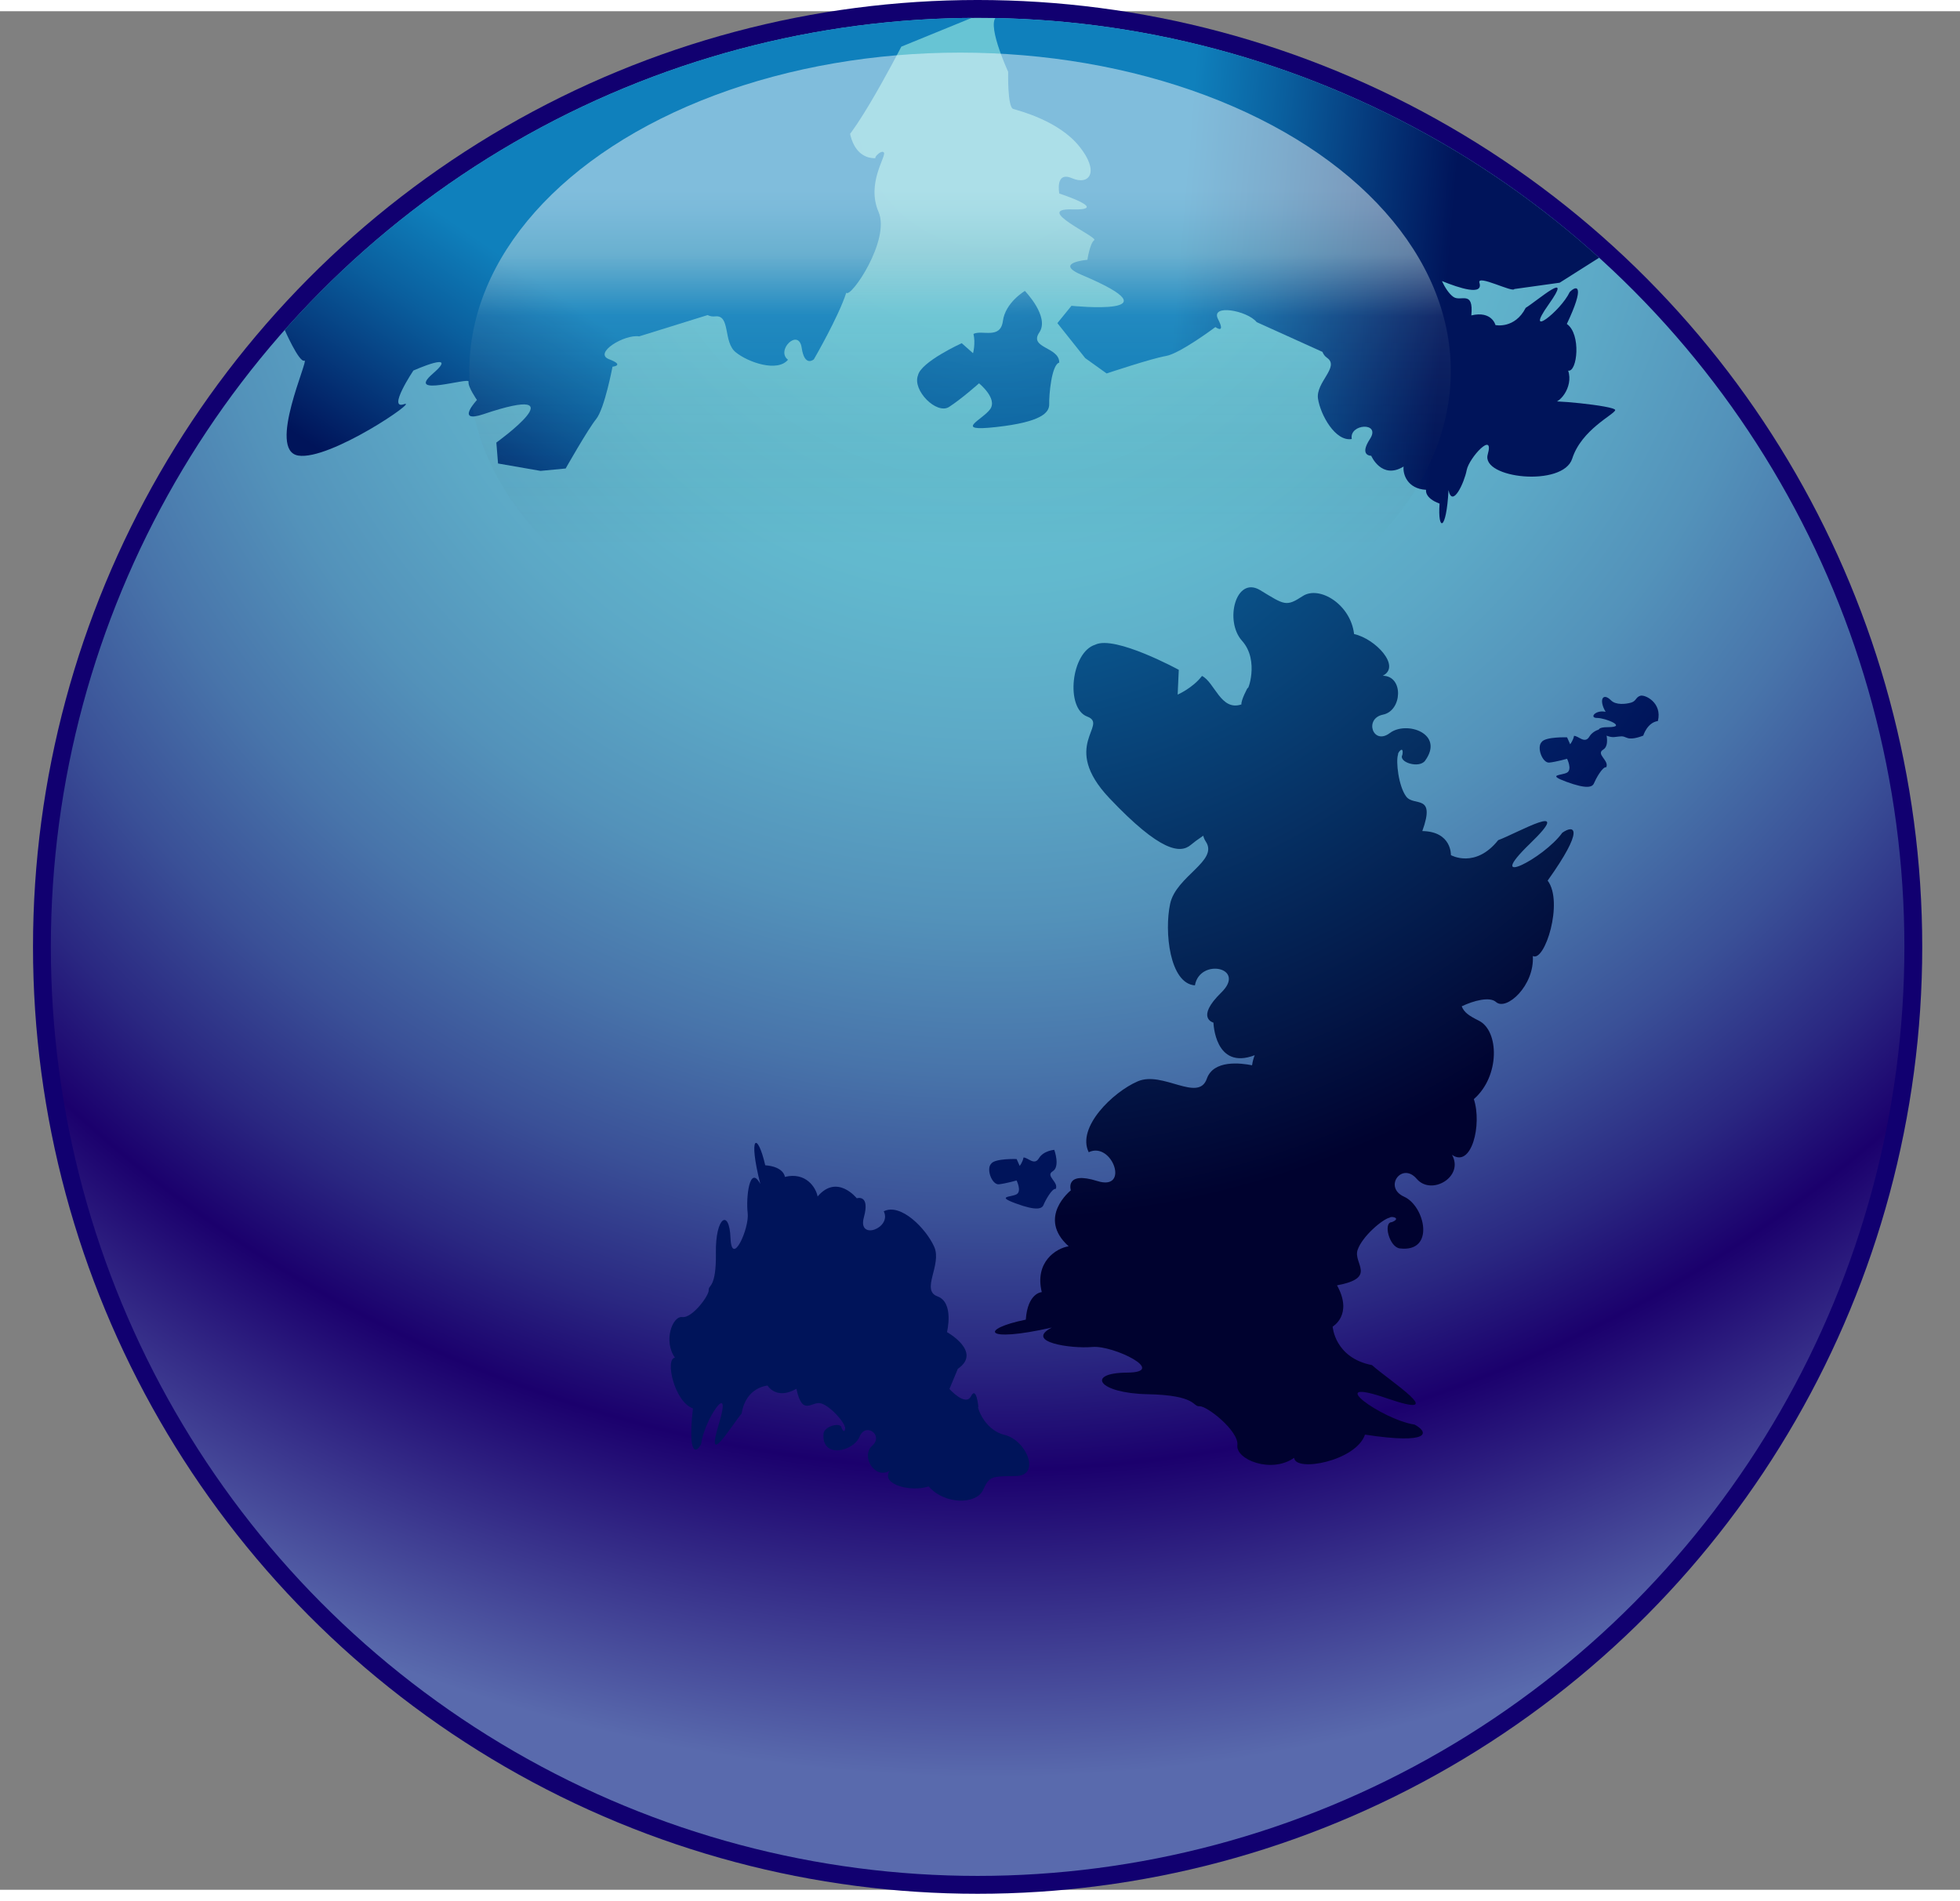
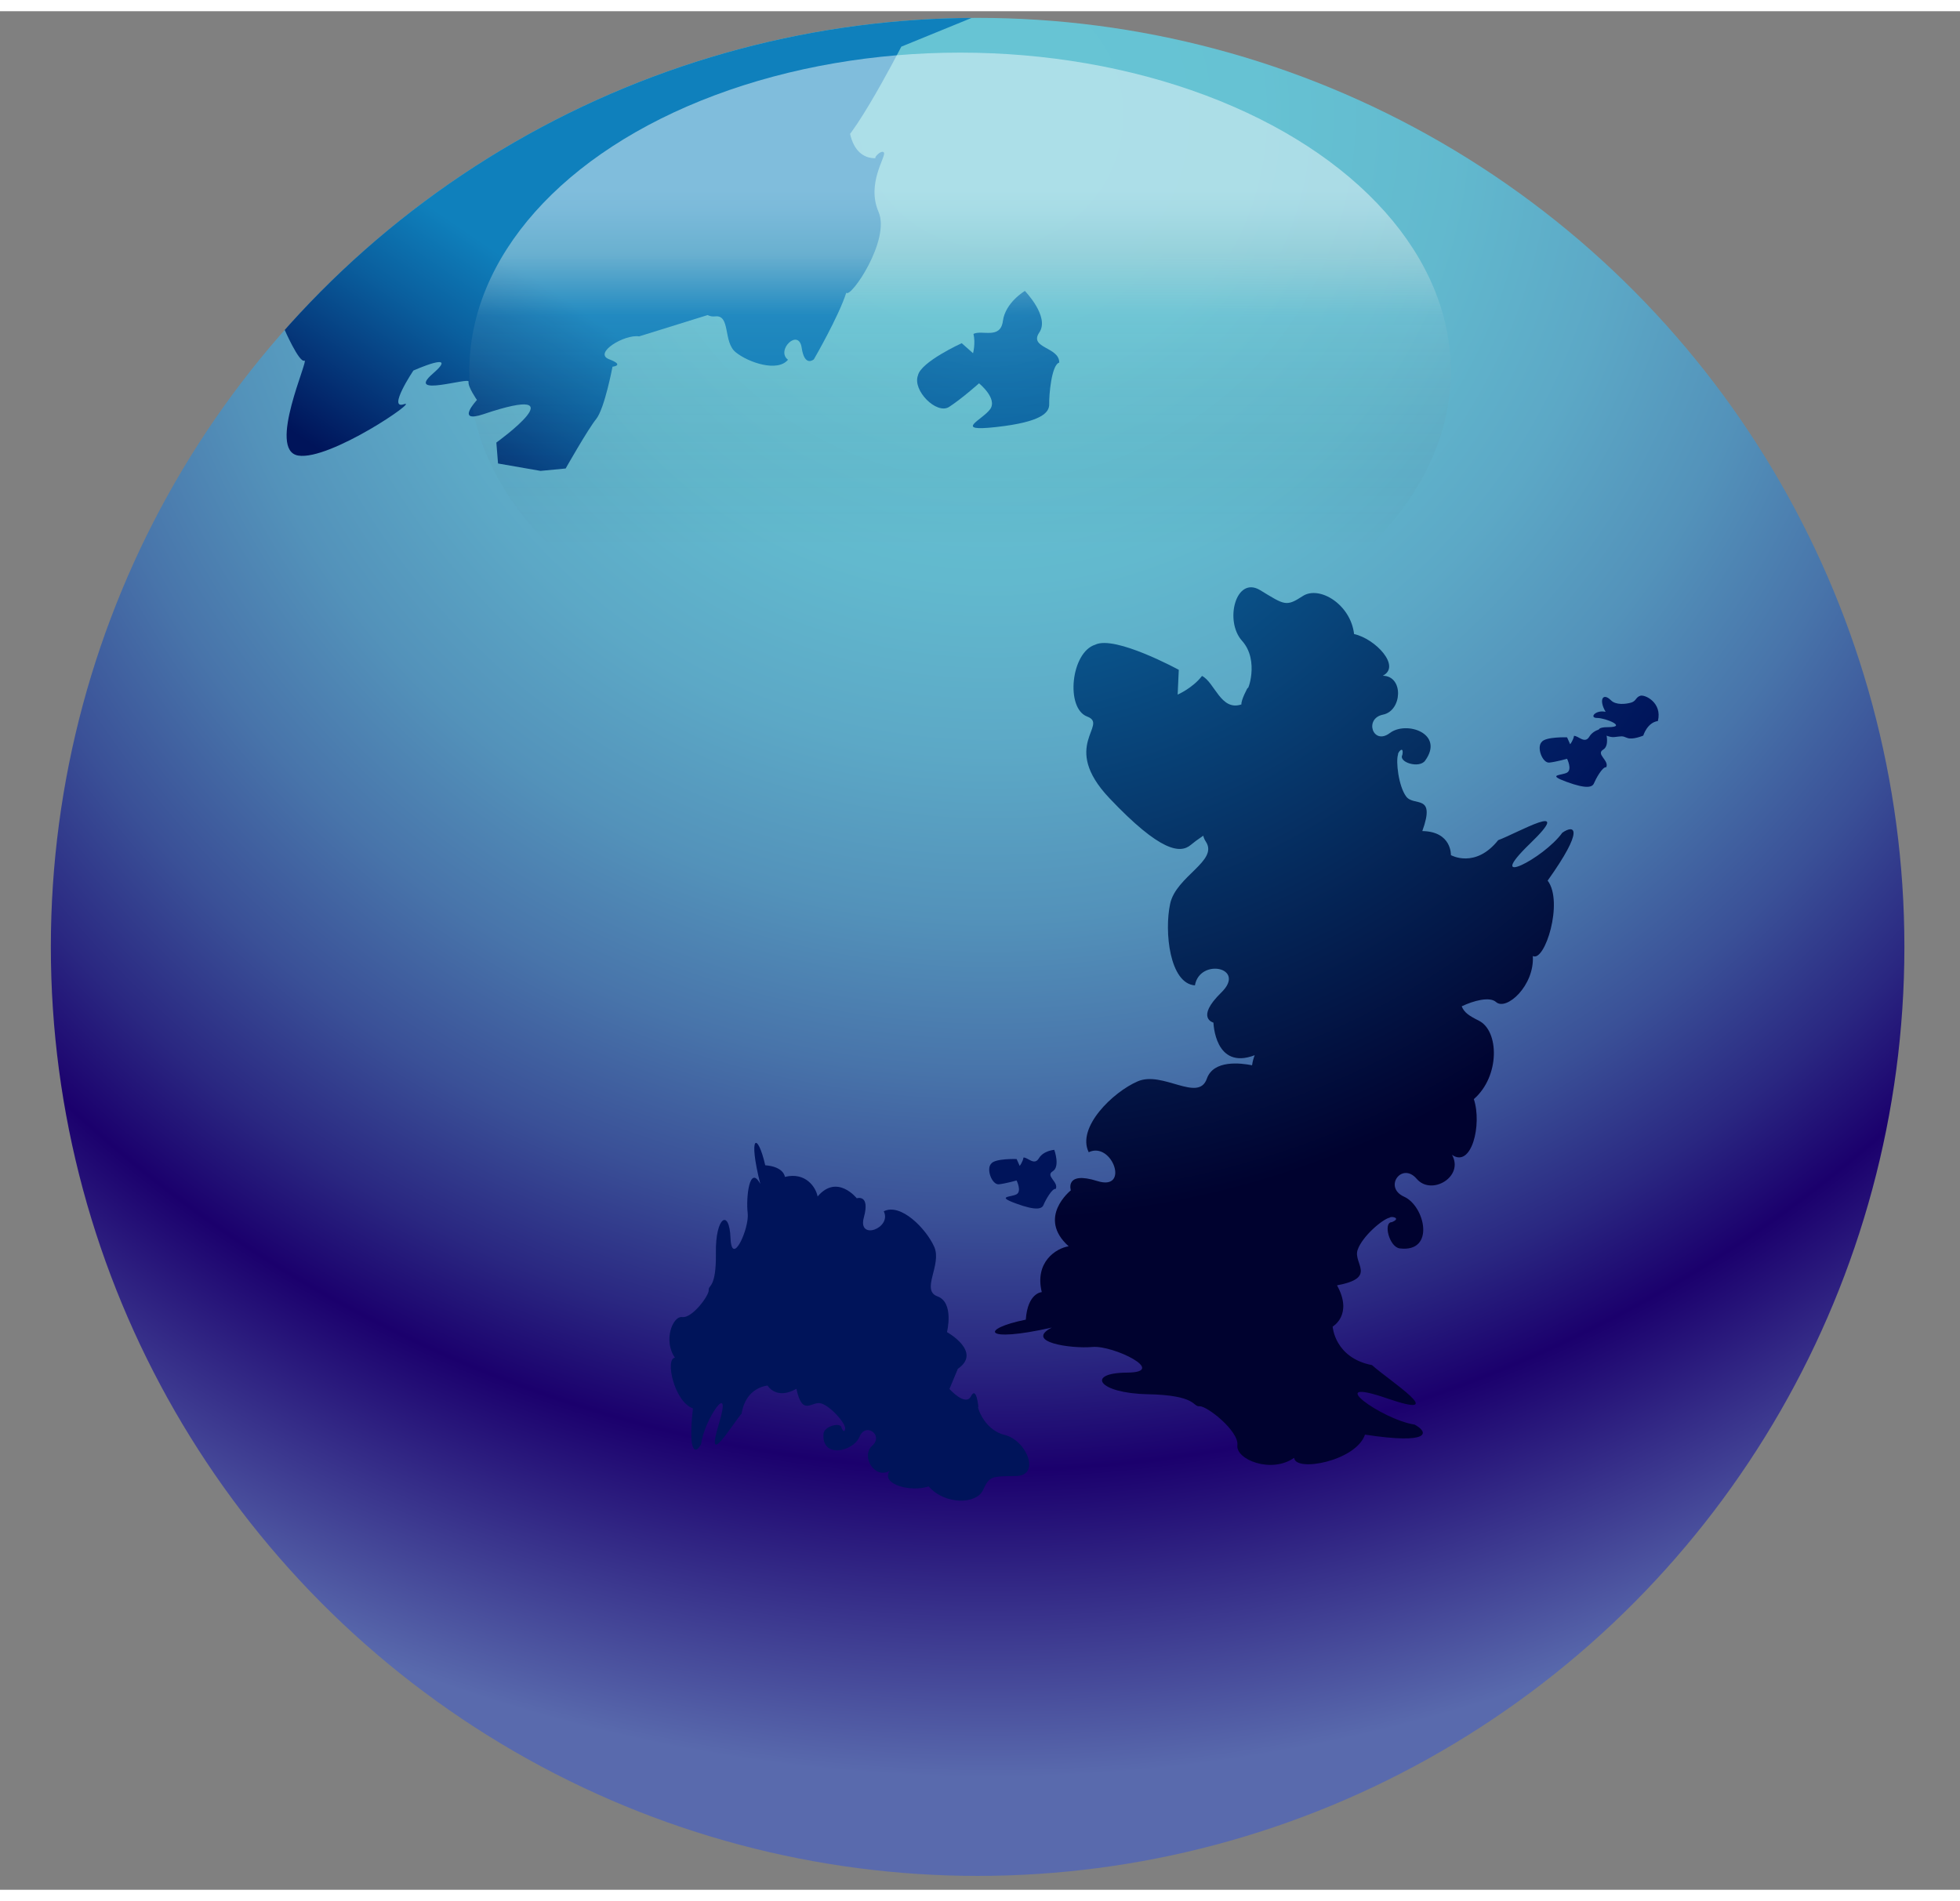
<svg xmlns="http://www.w3.org/2000/svg" xmlns:ns1="http://sodipodi.sourceforge.net/DTD/sodipodi-0.dtd" xmlns:ns2="http://www.inkscape.org/namespaces/inkscape" xmlns:xlink="http://www.w3.org/1999/xlink" version="1.0" width="500" height="485" viewBox="0 0 132.72 127.219" id="svg2" xml:space="preserve" ns1:version="0.32" ns2:version="0.46" ns1:docname="Mozilla_Globe.svg" ns2:output_extension="org.inkscape.output.svg.inkscape">
  <rect x="0" y="0" width="132.72" height="127.219" fill="#808080" stroke="none" />
  <ns1:namedview ns2:window-height="1019" ns2:window-width="1916" ns2:pageshadow="2" ns2:pageopacity="0.0" guidetolerance="10.0" gridtolerance="10.0" objecttolerance="10.0" borderopacity="1.0" bordercolor="#666666" pagecolor="#ffffff" id="base" showgrid="false" ns2:zoom="1.0185567" ns2:cx="250" ns2:cy="242.5" ns2:window-x="0" ns2:window-y="0" ns2:current-layer="svg2" />
  <defs id="defs633">
    <ns2:perspective ns1:type="inkscape:persp3d" ns2:vp_x="0 : 242.5 : 1" ns2:vp_y="0 : 1000 : 0" ns2:vp_z="500 : 242.5 : 1" ns2:persp3d-origin="250 : 161.66667 : 1" id="perspective3129" />
    <filter id="blurshadow" x="-25%" y="-25%" width="150%" height="150%">
      <feGaussianBlur in="SourceAlpha" stdDeviation="1.5" result="blur" id="feGaussianBlur135" />
      <feOffset dx="1" dy="1" in="blur" result="shift" id="feOffset137" />
      <feMerge id="feMerge139">
        <feMergeNode in="shift" id="feMergeNode141" />
        <feMergeNode in="SourceGraphic" id="feMergeNode143" />
      </feMerge>
    </filter>
  </defs>
  <title id="title4">Firefox Logo</title>
  <desc id="desc6">Firefox logo in SVG, authored by Jon Hicks, made in Adobe Illustrator  (file format cleaned up and slightly modified by Doug Schepers)</desc>
  <g id="Globe" transform="matrix(1.078,0,0,1.08,-2.529,-0.76)">
-     <ellipse ns1:ry="59.375" ns1:rx="59.335999" ns1:cy="59.375" ns1:cx="63.755001" id="ellipse10" style="fill:#110070" ry="59.375" rx="59.336" cy="59.375" cx="63.755" />
    <radialGradient gradientUnits="userSpaceOnUse" id="XMLID_61_" fy="7.227" fx="64.569" r="104.221" cy="7.227" cx="64.569">
      <stop id="stop13" offset="0" style="stop-color: rgb(103, 197, 213); stop-opacity: 1;" />
      <stop id="stop15" offset="0.16" style="stop-color: rgb(102, 194, 211); stop-opacity: 1;" />
      <stop id="stop17" offset="0.28" style="stop-color: rgb(98, 185, 206); stop-opacity: 1;" />
      <stop id="stop19" offset="0.385" style="stop-color: rgb(92, 168, 198); stop-opacity: 1;" />
      <stop id="stop21" offset="0.483" style="stop-color: rgb(83, 146, 186); stop-opacity: 1;" />
      <stop id="stop23" offset="0.576" style="stop-color: rgb(72, 116, 170); stop-opacity: 1;" />
      <stop id="stop25" offset="0.665" style="stop-color: rgb(58, 80, 151); stop-opacity: 1;" />
      <stop id="stop27" offset="0.748" style="stop-color: rgb(42, 39, 129); stop-opacity: 1;" />
      <stop id="stop29" offset="0.815" style="stop-color: rgb(27, 0, 109); stop-opacity: 1;" />
      <stop id="stop31" offset="1" style="stop-color: rgb(89, 106, 173); stop-opacity: 1;" />
    </radialGradient>
    <ellipse ns1:ry="58.254002" ns1:rx="58.215" ns1:cy="59.375" ns1:cx="63.755001" id="ellipse33" style="fill:url(#XMLID_61_)" ry="58.254" rx="58.215" cy="59.375" cx="63.755" />
    <radialGradient gradientUnits="userSpaceOnUse" id="XMLID_62_" fy="14.175" fx="64.552" r="52.232" cy="14.175" cx="64.552">
      <stop id="stop36" offset="0" style="stop-color: rgb(15, 128, 188); stop-opacity: 1;" />
      <stop id="stop38" offset="0.338" style="stop-color: rgb(10, 95, 158); stop-opacity: 1;" />
      <stop id="stop40" offset="1" style="stop-color: rgb(0, 20, 90); stop-opacity: 1;" />
    </radialGradient>
    <path id="path42" style="fill:url(#XMLID_62_)" d="M 55.405,89.446 C 55.333,89.13 54.548,88.213 53.947,88.008 C 53.348,87.803 52.759,88.892 52.373,87.084 C 51.107,87.81 50.561,86.884 50.561,86.884 C 50.561,86.884 49.196,86.964 48.932,88.635 C 48.282,89.404 46.616,92.201 47.501,89.292 C 48.392,86.365 46.561,89.062 46.391,90.532 C 46.073,91.185 45.536,91.251 45.874,88.314 C 44.701,87.909 44.102,85.187 44.745,85.135 C 43.998,84.094 44.585,82.502 45.207,82.587 C 45.829,82.667 46.897,81.227 46.864,80.893 C 46.831,80.56 47.346,80.798 47.314,78.557 C 47.281,76.31 48.161,75.754 48.233,77.633 C 48.309,79.505 49.427,77.02 49.312,76.067 C 49.196,75.118 49.424,72.973 50.105,74.241 C 49.312,71.104 49.938,70.98 50.414,73.068 C 51.607,73.162 51.648,73.798 51.648,73.798 C 52.969,73.473 53.602,74.468 53.704,75.026 C 54.928,73.581 56.164,75.139 56.164,75.139 C 56.164,75.139 57.017,74.856 56.609,76.339 C 56.199,77.817 58.381,77.017 57.86,75.955 C 58.933,75.412 60.526,77.057 61.028,78.179 C 61.53,79.306 60.168,80.902 61.23,81.288 C 62.298,81.672 61.83,83.53 61.83,83.53 C 61.83,83.53 64.062,84.768 62.513,85.831 L 61.985,87.096 C 61.985,87.096 62.995,88.223 63.339,87.552 C 63.683,86.88 63.805,88.235 63.805,88.235 C 63.676,87.995 64.053,89.631 65.445,89.975 C 66.843,90.316 67.728,92.525 66.176,92.553 C 64.63,92.578 64.51,92.536 64.091,93.439 C 63.674,94.338 61.7,94.37 60.678,93.206 C 59.591,93.574 57.657,93.1 58.226,92.23 C 57.288,92.777 56.402,91.308 57.135,90.653 C 57.868,90 56.723,89.154 56.338,90.09 C 55.957,91.025 53.934,91.486 54.075,89.895 C 54.117,89.423 55.195,89.147 55.209,89.541 C 55.406,89.996 55.486,89.505 55.405,89.446 z" />
    <g id="g44">
      <radialGradient gradientUnits="userSpaceOnUse" id="XMLID_63_" fy="14.176" fx="64.554" r="52.229" cy="14.176" cx="64.554">
        <stop id="stop47" offset="0" style="stop-color: rgb(15, 128, 188); stop-opacity: 1;" />
        <stop id="stop49" offset="0.338" style="stop-color: rgb(10, 95, 158); stop-opacity: 1;" />
        <stop id="stop51" offset="1" style="stop-color: rgb(0, 20, 90); stop-opacity: 1;" />
      </radialGradient>
      <path id="path53" style="fill:url(#XMLID_63_)" d="M 103.541,43.916 C 103.85,44.222 104.458,44.154 104.795,44.06 C 105.134,43.963 105.086,43.723 105.378,43.629 C 105.665,43.532 106.775,44.06 106.485,45.213 C 105.812,45.307 105.568,46.125 105.568,46.125 C 105.568,46.125 104.895,46.412 104.555,46.269 C 104.217,46.125 104.217,46.172 103.734,46.219 C 103.251,46.269 102.091,45.597 103.347,45.597 C 104.604,45.597 103.204,45.02 102.672,45.02 C 102.142,45.02 102.575,44.492 103.204,44.636 C 102.768,43.916 103.009,43.385 103.541,43.916 z" />
      <radialGradient gradientUnits="userSpaceOnUse" id="XMLID_64_" fy="14.172" fx="64.549" r="52.237" cy="14.172" cx="64.549">
        <stop id="stop56" offset="0" style="stop-color: rgb(15, 128, 188); stop-opacity: 1;" />
        <stop id="stop58" offset="0.338" style="stop-color: rgb(10, 95, 158); stop-opacity: 1;" />
        <stop id="stop60" offset="1" style="stop-color: rgb(0, 20, 90); stop-opacity: 1;" />
      </radialGradient>
      <path id="path62" style="fill:url(#XMLID_64_)" d="M 99.188,46.524 C 98.851,46.858 99.237,47.868 99.671,47.818 C 100.104,47.771 100.781,47.58 100.781,47.58 C 100.781,47.58 101.118,48.252 100.781,48.446 C 100.444,48.636 99.462,48.552 100.734,49.021 C 102.038,49.5 102.374,49.355 102.471,49.115 C 102.568,48.877 103.001,48.061 103.244,48.109 C 103.437,47.678 102.568,47.294 103.052,47.004 C 103.531,46.716 103.148,45.661 103.148,45.661 C 103.148,45.661 102.471,45.708 102.182,46.189 C 101.892,46.669 101.508,46.142 101.218,46.142 C 101.169,46.429 100.975,46.669 100.975,46.669 L 100.782,46.235 C 100.781,46.234 99.428,46.188 99.188,46.524 z" />
    </g>
    <radialGradient gradientUnits="userSpaceOnUse" id="XMLID_65_" fy="19.12" fx="65.405" r="57.383" cy="19.12" cx="65.405">
      <stop id="stop65" offset="0" style="stop-color: rgb(15, 128, 188); stop-opacity: 1;" />
      <stop id="stop67" offset="0.264" style="stop-color: rgb(11, 98, 155); stop-opacity: 1;" />
      <stop id="stop69" offset="0.844" style="stop-color: rgb(3, 23, 71); stop-opacity: 1;" />
      <stop id="stop71" offset="1" style="stop-color: rgb(0, 2, 47); stop-opacity: 1;" />
    </radialGradient>
    <path id="path73" style="fill:url(#XMLID_65_)" d="M 90.165,47.314 C 90.123,47.191 90.549,46.694 90.435,47.338 C 90.173,47.796 91.493,48.208 91.863,47.698 C 93.104,45.998 90.693,45.176 89.647,45.966 C 88.591,46.763 88.009,45.054 89.222,44.811 C 90.431,44.566 90.533,42.381 89.201,42.373 C 90.377,41.793 88.748,40.055 87.402,39.758 C 87.185,37.888 85.213,36.699 84.176,37.378 C 83.129,38.059 83.039,37.939 81.505,37.008 C 79.977,36.081 79.241,38.936 80.365,40.183 C 81.496,41.439 80.676,43.464 80.723,43.118 C 80.723,43.118 80.297,43.884 80.325,44.171 C 79.031,44.61 78.653,42.788 77.85,42.385 C 77.265,43.148 76.32,43.555 76.32,43.555 L 76.391,42.002 C 76.391,42.002 72.374,39.814 71.14,40.427 C 69.619,40.897 69.259,44.418 70.64,44.933 C 72.023,45.454 68.905,46.751 72.033,50.049 C 75.246,53.435 76.488,53.532 77.144,52.981 C 77.306,52.842 77.586,52.634 77.928,52.403 C 77.959,52.533 78.011,52.658 78.091,52.776 C 78.895,53.985 76.222,54.938 75.849,56.67 C 75.47,58.421 75.819,61.677 77.405,61.788 C 77.707,60.053 80.675,60.666 79.06,62.238 C 77.416,63.841 78.569,64.124 78.569,64.124 C 78.569,64.124 78.647,67.127 81.161,66.167 C 81.088,66.339 81.029,66.559 80.994,66.799 C 80.291,66.657 78.573,66.442 78.153,67.64 C 77.623,69.152 75.379,67.128 73.809,67.807 C 72.246,68.481 69.965,70.694 70.733,72.25 C 72.209,71.55 73.339,74.706 71.277,74.058 C 69.208,73.408 69.61,74.641 69.61,74.641 C 69.61,74.641 67.456,76.34 69.473,78.149 C 68.698,78.267 67.321,79.13 67.785,81.023 C 67.785,81.023 66.9,81.055 66.781,82.749 C 63.894,83.331 64.07,84.227 68.414,83.245 C 66.661,84.155 69.64,84.583 70.96,84.462 C 72.282,84.342 75.752,86.053 73.145,86.07 C 70.533,86.086 71.311,87.364 74.439,87.425 C 77.562,87.489 77.234,88.213 77.698,88.181 C 78.162,88.149 80.182,89.742 80.072,90.625 C 79.959,91.509 82.188,92.426 83.638,91.413 C 83.712,92.332 87.524,91.615 88.088,89.958 C 92.216,90.589 92.121,89.819 91.202,89.329 C 89.135,89.013 85.342,86.266 89.456,87.679 C 93.549,89.09 89.606,86.569 88.527,85.6 C 86.177,85.143 86.057,83.184 86.057,83.184 C 86.057,83.184 87.355,82.445 86.331,80.598 C 88.87,80.127 87.337,79.234 87.622,78.383 C 87.907,77.529 89.196,76.441 89.638,76.353 C 89.722,76.238 90.413,76.376 89.772,76.636 C 89.218,76.642 89.611,78.202 90.274,78.282 C 92.516,78.555 91.86,75.628 90.543,75.039 C 89.223,74.445 90.408,72.835 91.335,73.919 C 92.262,75.001 94.328,73.786 93.553,72.415 C 94.785,73.269 95.449,70.506 94.925,68.92 C 96.573,67.491 96.52,64.642 95.245,64.005 C 94.618,63.692 94.315,63.489 94.163,63.1 C 94.92,62.742 95.924,62.478 96.318,62.831 C 96.959,63.41 98.743,61.813 98.63,59.946 C 99.381,60.358 100.577,56.551 99.561,55.219 C 101.887,51.967 101.26,51.672 100.482,52.217 C 99.312,53.839 95.469,55.78 98.448,52.905 C 101.34,50.114 97.679,52.23 96.454,52.683 C 95.013,54.488 93.484,53.621 93.484,53.621 C 93.484,53.621 93.549,52.142 91.688,52.112 C 92.548,49.739 91.162,50.596 90.677,49.948 C 90.191,49.301 90.016,47.719 90.165,47.314 z" />
    <radialGradient gradientUnits="userSpaceOnUse" id="XMLID_66_" fy="14.173" fx="64.551" r="52.233" cy="14.173" cx="64.551">
      <stop id="stop76" offset="0" style="stop-color: rgb(15, 128, 188); stop-opacity: 1;" />
      <stop id="stop78" offset="0.338" style="stop-color: rgb(10, 95, 158); stop-opacity: 1;" />
      <stop id="stop80" offset="1" style="stop-color: rgb(0, 20, 90); stop-opacity: 1;" />
    </radialGradient>
    <path id="path82" style="fill:url(#XMLID_66_)" d="M 60.007,23.541 C 59.646,24.482 61.185,26.011 61.958,25.519 C 62.733,25.024 63.843,24.037 63.843,24.037 C 63.843,24.037 65.02,24.982 64.544,25.656 C 64.065,26.328 62.158,27.084 64.918,26.778 C 67.749,26.465 68.265,25.881 68.251,25.341 C 68.236,24.803 68.392,22.872 68.882,22.738 C 68.897,21.748 66.957,21.84 67.629,20.849 C 68.301,19.863 66.724,18.243 66.724,18.243 C 66.724,18.243 65.496,18.962 65.342,20.131 C 65.187,21.298 64.038,20.669 63.494,20.937 C 63.635,21.521 63.468,22.149 63.468,22.149 L 62.757,21.52 C 62.758,21.519 60.186,22.688 60.007,23.541 z" />
    <radialGradient gradientUnits="userSpaceOnUse" id="XMLID_67_" fy="14.165" fx="64.552" r="52.242" cy="14.165" cx="64.552">
      <stop id="stop85" offset="0" style="stop-color: rgb(15, 128, 188); stop-opacity: 1;" />
      <stop id="stop87" offset="0.338" style="stop-color: rgb(10, 95, 158); stop-opacity: 1;" />
      <stop id="stop89" offset="1" style="stop-color: rgb(0, 20, 90); stop-opacity: 1;" />
    </radialGradient>
    <path id="path91" style="fill:url(#XMLID_67_)" d="M 64.61,72.966 C 64.273,73.3 64.66,74.309 65.093,74.262 C 65.527,74.213 66.203,74.022 66.203,74.022 C 66.203,74.022 66.54,74.694 66.203,74.887 C 65.864,75.077 64.884,74.995 66.154,75.462 C 67.457,75.942 67.796,75.798 67.893,75.558 C 67.988,75.318 68.422,74.502 68.664,74.549 C 68.859,74.118 67.988,73.735 68.471,73.447 C 68.954,73.156 68.57,72.101 68.57,72.101 C 68.57,72.101 67.894,72.149 67.604,72.63 C 67.314,73.109 66.928,72.581 66.638,72.581 C 66.589,72.869 66.398,73.109 66.398,73.109 L 66.205,72.678 C 66.204,72.678 64.851,72.63 64.61,72.966 z" />
    <g id="g93">
      <defs id="defs95">
        <ellipse ns1:ry="58.254002" ns1:rx="58.215" ns1:cy="59.375" ns1:cx="63.755001" id="XMLID_8_" ry="58.254" rx="58.215" cy="59.375" cx="63.755" />
      </defs>
      <clipPath id="XMLID_68_">
        <use xlink:href="#XMLID_8_" height="127.219" width="132.72" y="0" x="0" id="use99" />
      </clipPath>
      <linearGradient gradientUnits="userSpaceOnUse" id="XMLID_69_" y2="18.029" x2="93.232" y1="16.592" x1="76.372">
        <stop id="stop102" offset="0" style="stop-color: rgb(15, 128, 188); stop-opacity: 1;" />
        <stop id="stop104" offset="0.338" style="stop-color: rgb(10, 95, 158); stop-opacity: 1;" />
        <stop id="stop106" offset="1" style="stop-color: rgb(0, 20, 90); stop-opacity: 1;" />
      </linearGradient>
-       <path id="path108" clip-path="url(#XMLID_68_)" style="fill:url(#XMLID_69_)" d="M 65.061,1.002 C 64.149,1.205 65.674,4.505 65.674,4.505 C 65.674,4.505 65.619,6.721 65.995,6.834 C 66.369,6.947 68.847,7.567 70.142,9.179 C 71.443,10.793 70.767,11.642 69.684,11.176 C 68.6,10.711 68.887,12.135 68.887,12.135 C 68.887,12.135 72.157,13.198 69.687,13.13 C 67.212,13.064 71.353,14.871 71.08,15.06 C 70.807,15.251 70.651,16.291 70.651,16.291 C 70.651,16.291 68.468,16.473 70.318,17.25 C 76.578,19.887 69.649,19.175 69.649,19.175 L 68.765,20.262 L 70.514,22.456 L 71.859,23.418 C 71.859,23.418 74.692,22.473 75.575,22.325 C 76.459,22.179 78.689,20.51 78.689,20.51 C 78.689,20.51 79.358,20.988 78.858,20.013 C 78.357,19.037 80.699,19.473 81.283,20.199 L 85.417,22.066 C 85.471,22.21 85.563,22.34 85.709,22.441 C 86.515,23.006 84.98,23.976 85.136,25.003 C 85.292,26.019 86.229,27.707 87.257,27.529 C 87.077,26.56 89.108,26.443 88.401,27.523 C 87.695,28.6 88.478,28.579 88.478,28.579 C 88.478,28.579 89.131,30.1 90.512,29.255 C 90.456,29.719 90.739,30.652 91.925,30.714 C 91.925,30.714 91.799,31.22 92.773,31.579 C 92.641,33.316 93.197,33.371 93.334,30.733 C 93.579,31.89 94.326,30.262 94.475,29.483 C 94.625,28.699 96.231,26.978 95.797,28.499 C 95.366,30.007 100.532,30.559 101.105,28.758 C 101.683,26.943 103.742,25.995 103.804,25.72 C 103.866,25.439 99.221,25.008 99.734,25.227 C 100.248,25.446 101.204,24.279 100.849,23.241 C 101.425,23.357 101.679,20.94 100.766,20.314 C 101.909,17.909 101.417,17.834 100.948,18.313 C 100.378,19.518 98.026,21.336 99.621,19.096 C 101.23,16.833 98.968,18.812 98.183,19.304 C 97.494,20.645 96.284,20.384 96.284,20.384 C 96.284,20.384 96.062,19.473 94.768,19.777 C 94.919,18.165 94.115,18.939 93.648,18.623 C 93.363,18.43 93.09,17.996 92.922,17.624 C 94.037,18.076 95.534,18.557 95.276,17.728 C 95.109,17.186 97.388,18.371 97.468,18.124 L 100.316,17.728 L 103.085,15.978 C 85.388,0.164 65.061,1.002 65.061,1.002 z" />
      <linearGradient gradientUnits="userSpaceOnUse" id="XMLID_70_" y2="32.832" x2="29.174" y1="19.147" x1="38.492">
        <stop id="stop111" offset="0" style="stop-color: rgb(15, 128, 188); stop-opacity: 1;" />
        <stop id="stop113" offset="0.338" style="stop-color: rgb(10, 95, 158); stop-opacity: 1;" />
        <stop id="stop115" offset="1" style="stop-color: rgb(0, 20, 90); stop-opacity: 1;" />
      </linearGradient>
      <path id="path117" clip-path="url(#XMLID_68_)" style="fill:url(#XMLID_70_)" d="M 38.752,6.095 C 28.179,10.842 20.201,20.626 20.201,20.626 C 20.201,20.626 21.139,22.771 21.466,22.613 C 21.796,22.457 19.105,28.241 21.08,28.567 C 23.065,28.892 28.776,24.989 27.717,25.347 C 26.661,25.703 28.312,23.235 28.312,23.235 C 28.312,23.235 31.284,21.917 29.526,23.437 C 27.783,24.948 31.844,23.624 31.781,23.933 C 31.717,24.244 32.306,25.08 32.306,25.08 C 32.306,25.08 30.913,26.574 32.712,25.972 C 38.884,23.897 33.524,27.751 33.524,27.751 L 33.63,29.063 L 36.3,29.527 L 37.878,29.377 C 37.878,29.377 39.259,26.941 39.792,26.279 C 40.327,25.616 40.82,22.995 40.82,22.995 C 40.82,22.995 41.623,22.911 40.607,22.527 C 39.591,22.142 41.579,20.944 42.493,21.093 L 46.796,19.757 C 46.934,19.825 47.088,19.86 47.266,19.839 C 48.251,19.725 47.755,21.442 48.56,22.089 C 49.356,22.733 51.187,23.353 51.843,22.558 C 51.059,21.964 52.517,20.547 52.703,21.807 C 52.89,23.056 53.47,22.53 53.47,22.53 C 53.47,22.53 55.013,19.876 55.506,18.353 C 55.776,18.73 58.294,15.044 57.531,13.286 C 56.76,11.506 58.01,9.83 57.871,9.571 C 57.728,9.315 56.975,10.099 57.531,9.911 C 58.092,9.719 55.942,10.683 55.657,7.85 C 55.369,4.96 54.95,8.093 54.672,9.019 C 55.049,10.527 58.962,2.926 58.962,2.926 L 64.006,0.869 C 64.006,0.873 52.525,-0.088 38.752,6.095 z" />
    </g>
    <linearGradient gradientUnits="userSpaceOnUse" id="XMLID_71_" y2="11.895" x2="62.652" y1="34.546" x1="62.652">
      <stop id="stop120" offset="0.014" style="stop-color: black; stop-opacity: 0;" />
      <stop id="stop122" offset="0.65" style="stop-color: rgb(196, 224, 227); stop-opacity: 0.2;" />
      <stop id="stop124" offset="0.822" style="stop-color: rgb(196, 224, 227); stop-opacity: 1;" />
      <stop id="stop126" offset="0.85" style="stop-color: rgb(205, 229, 232); stop-opacity: 1;" />
      <stop id="stop128" offset="0.944" style="stop-color: rgb(232, 244, 247); stop-opacity: 1;" />
      <stop id="stop130" offset="1" style="stop-color: rgb(242, 250, 252); stop-opacity: 1;" />
    </linearGradient>
    <ellipse ns1:ry="19.971001" ns1:rx="30.825001" ns1:cy="23.271" ns1:cx="62.652" id="ellipse132" style="opacity:0.5;fill:url(#XMLID_71_)" ry="19.971" rx="30.825" cy="23.271" cx="62.652" />
  </g>
</svg>